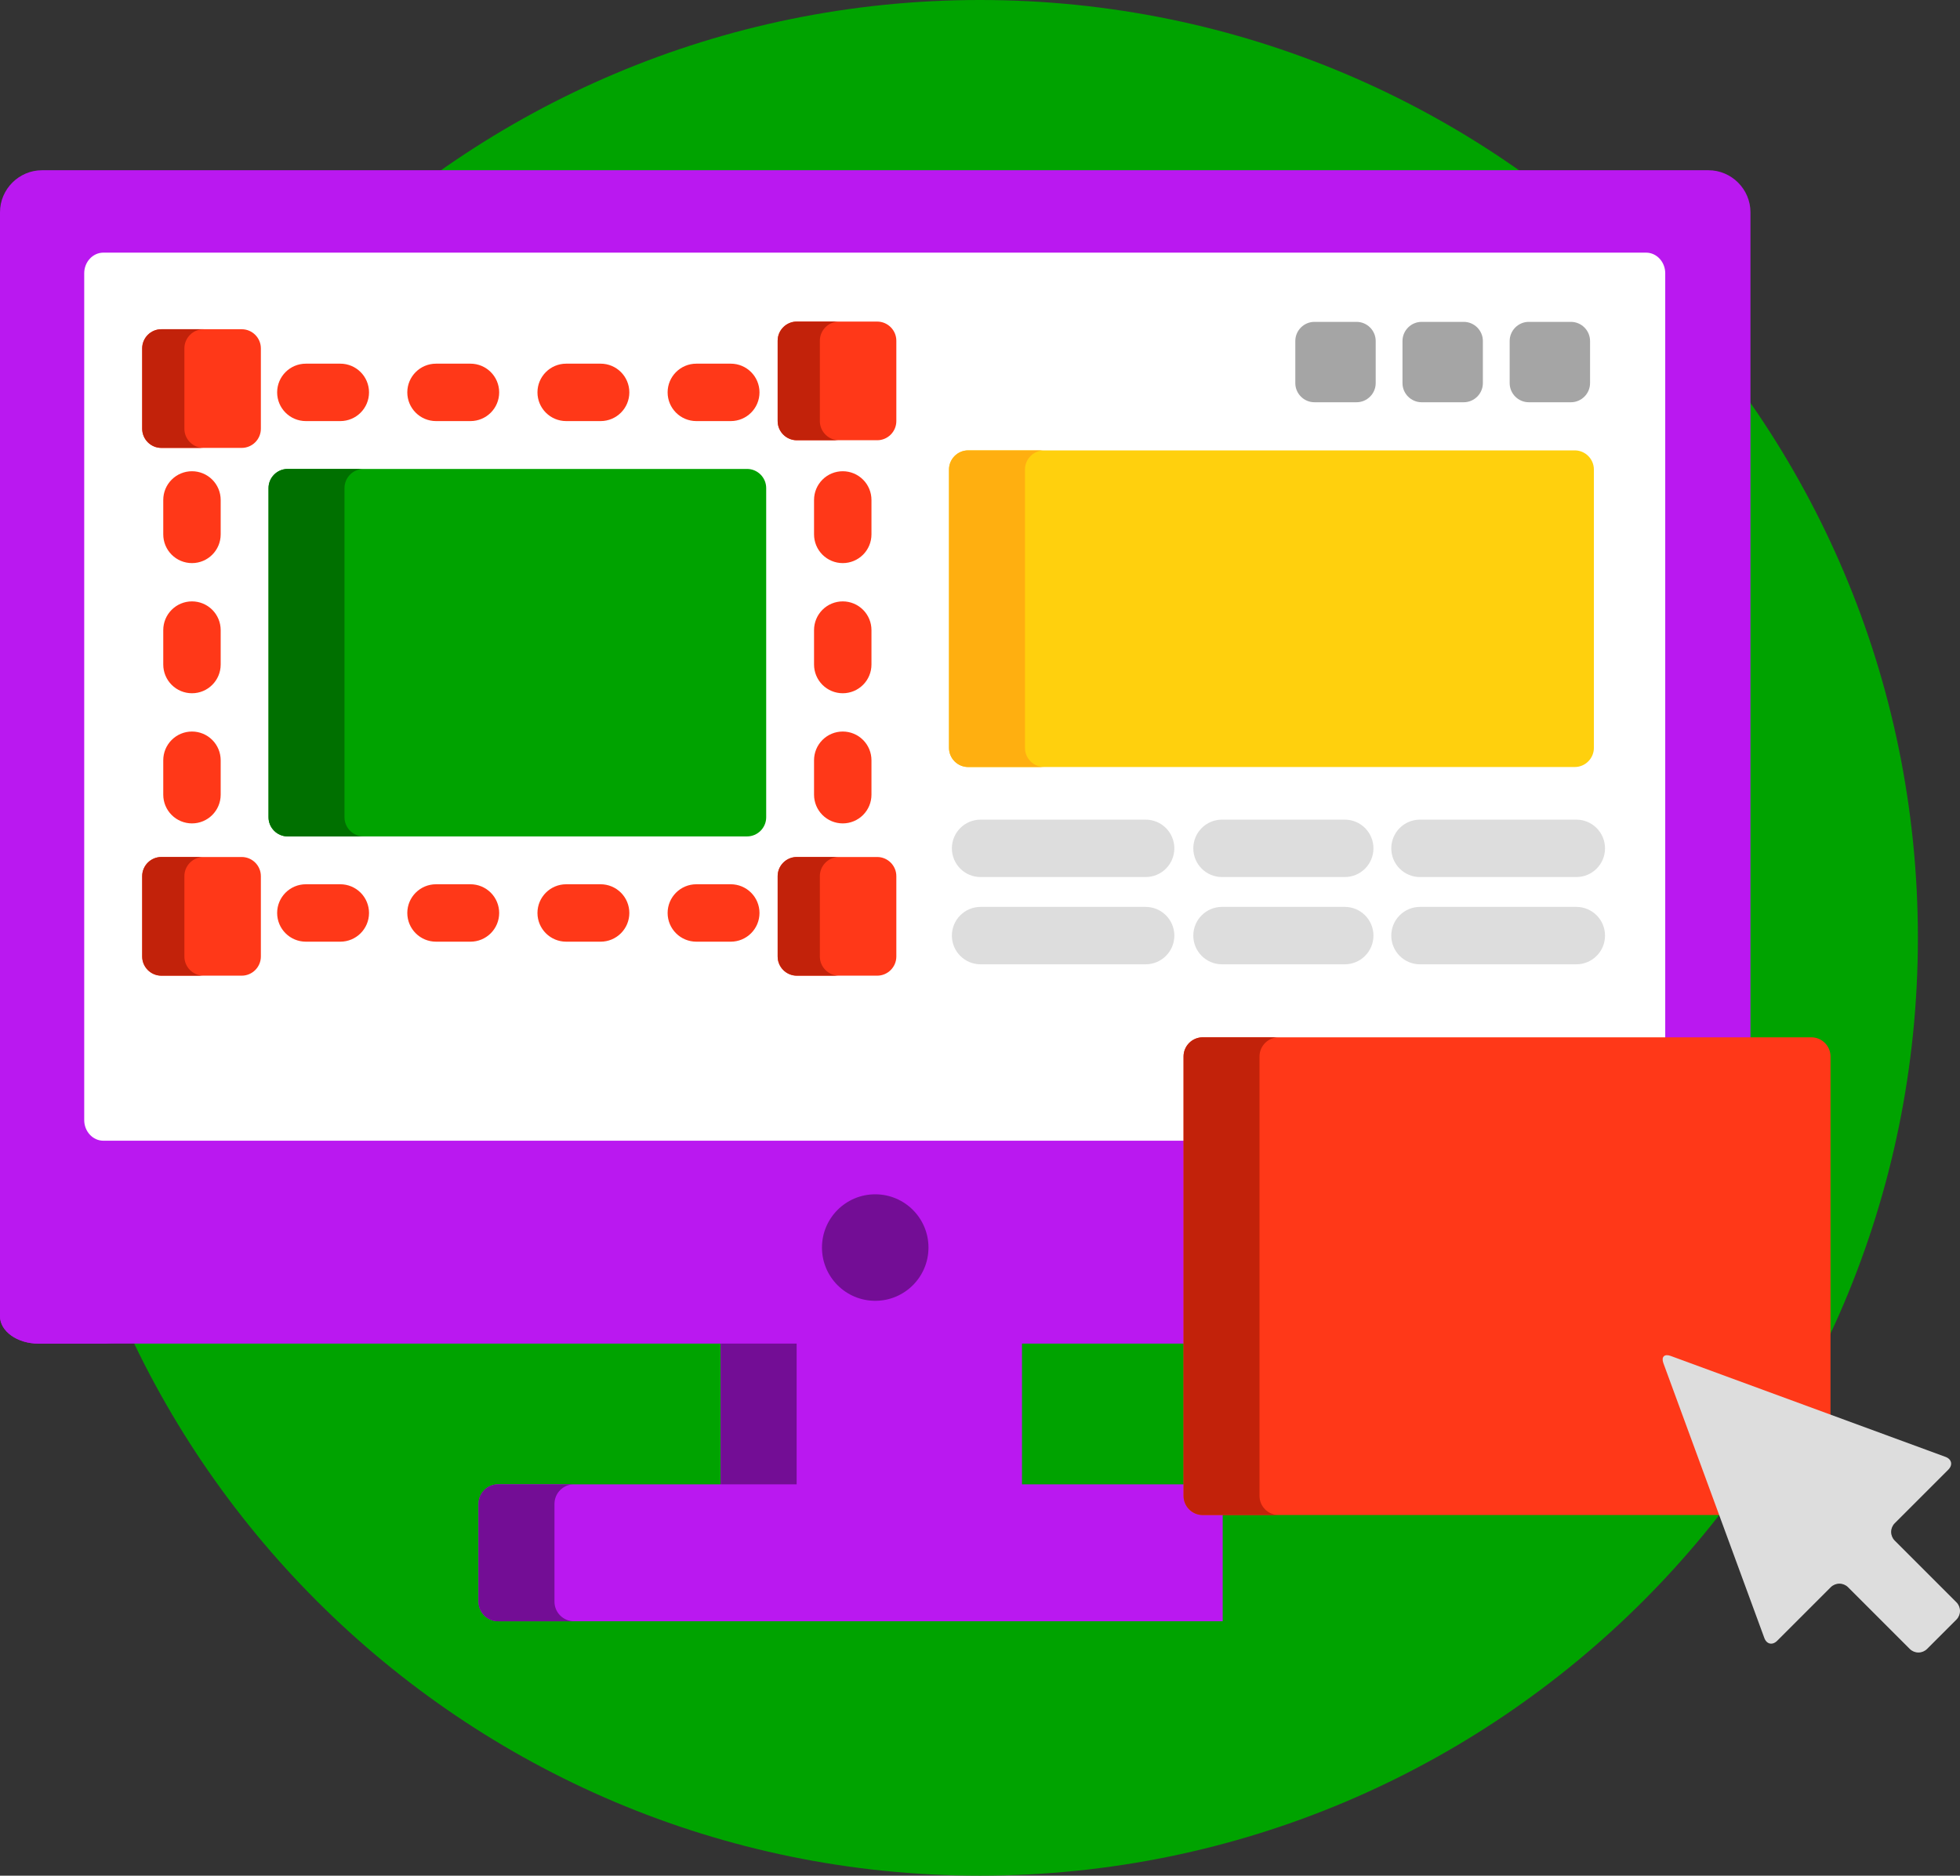
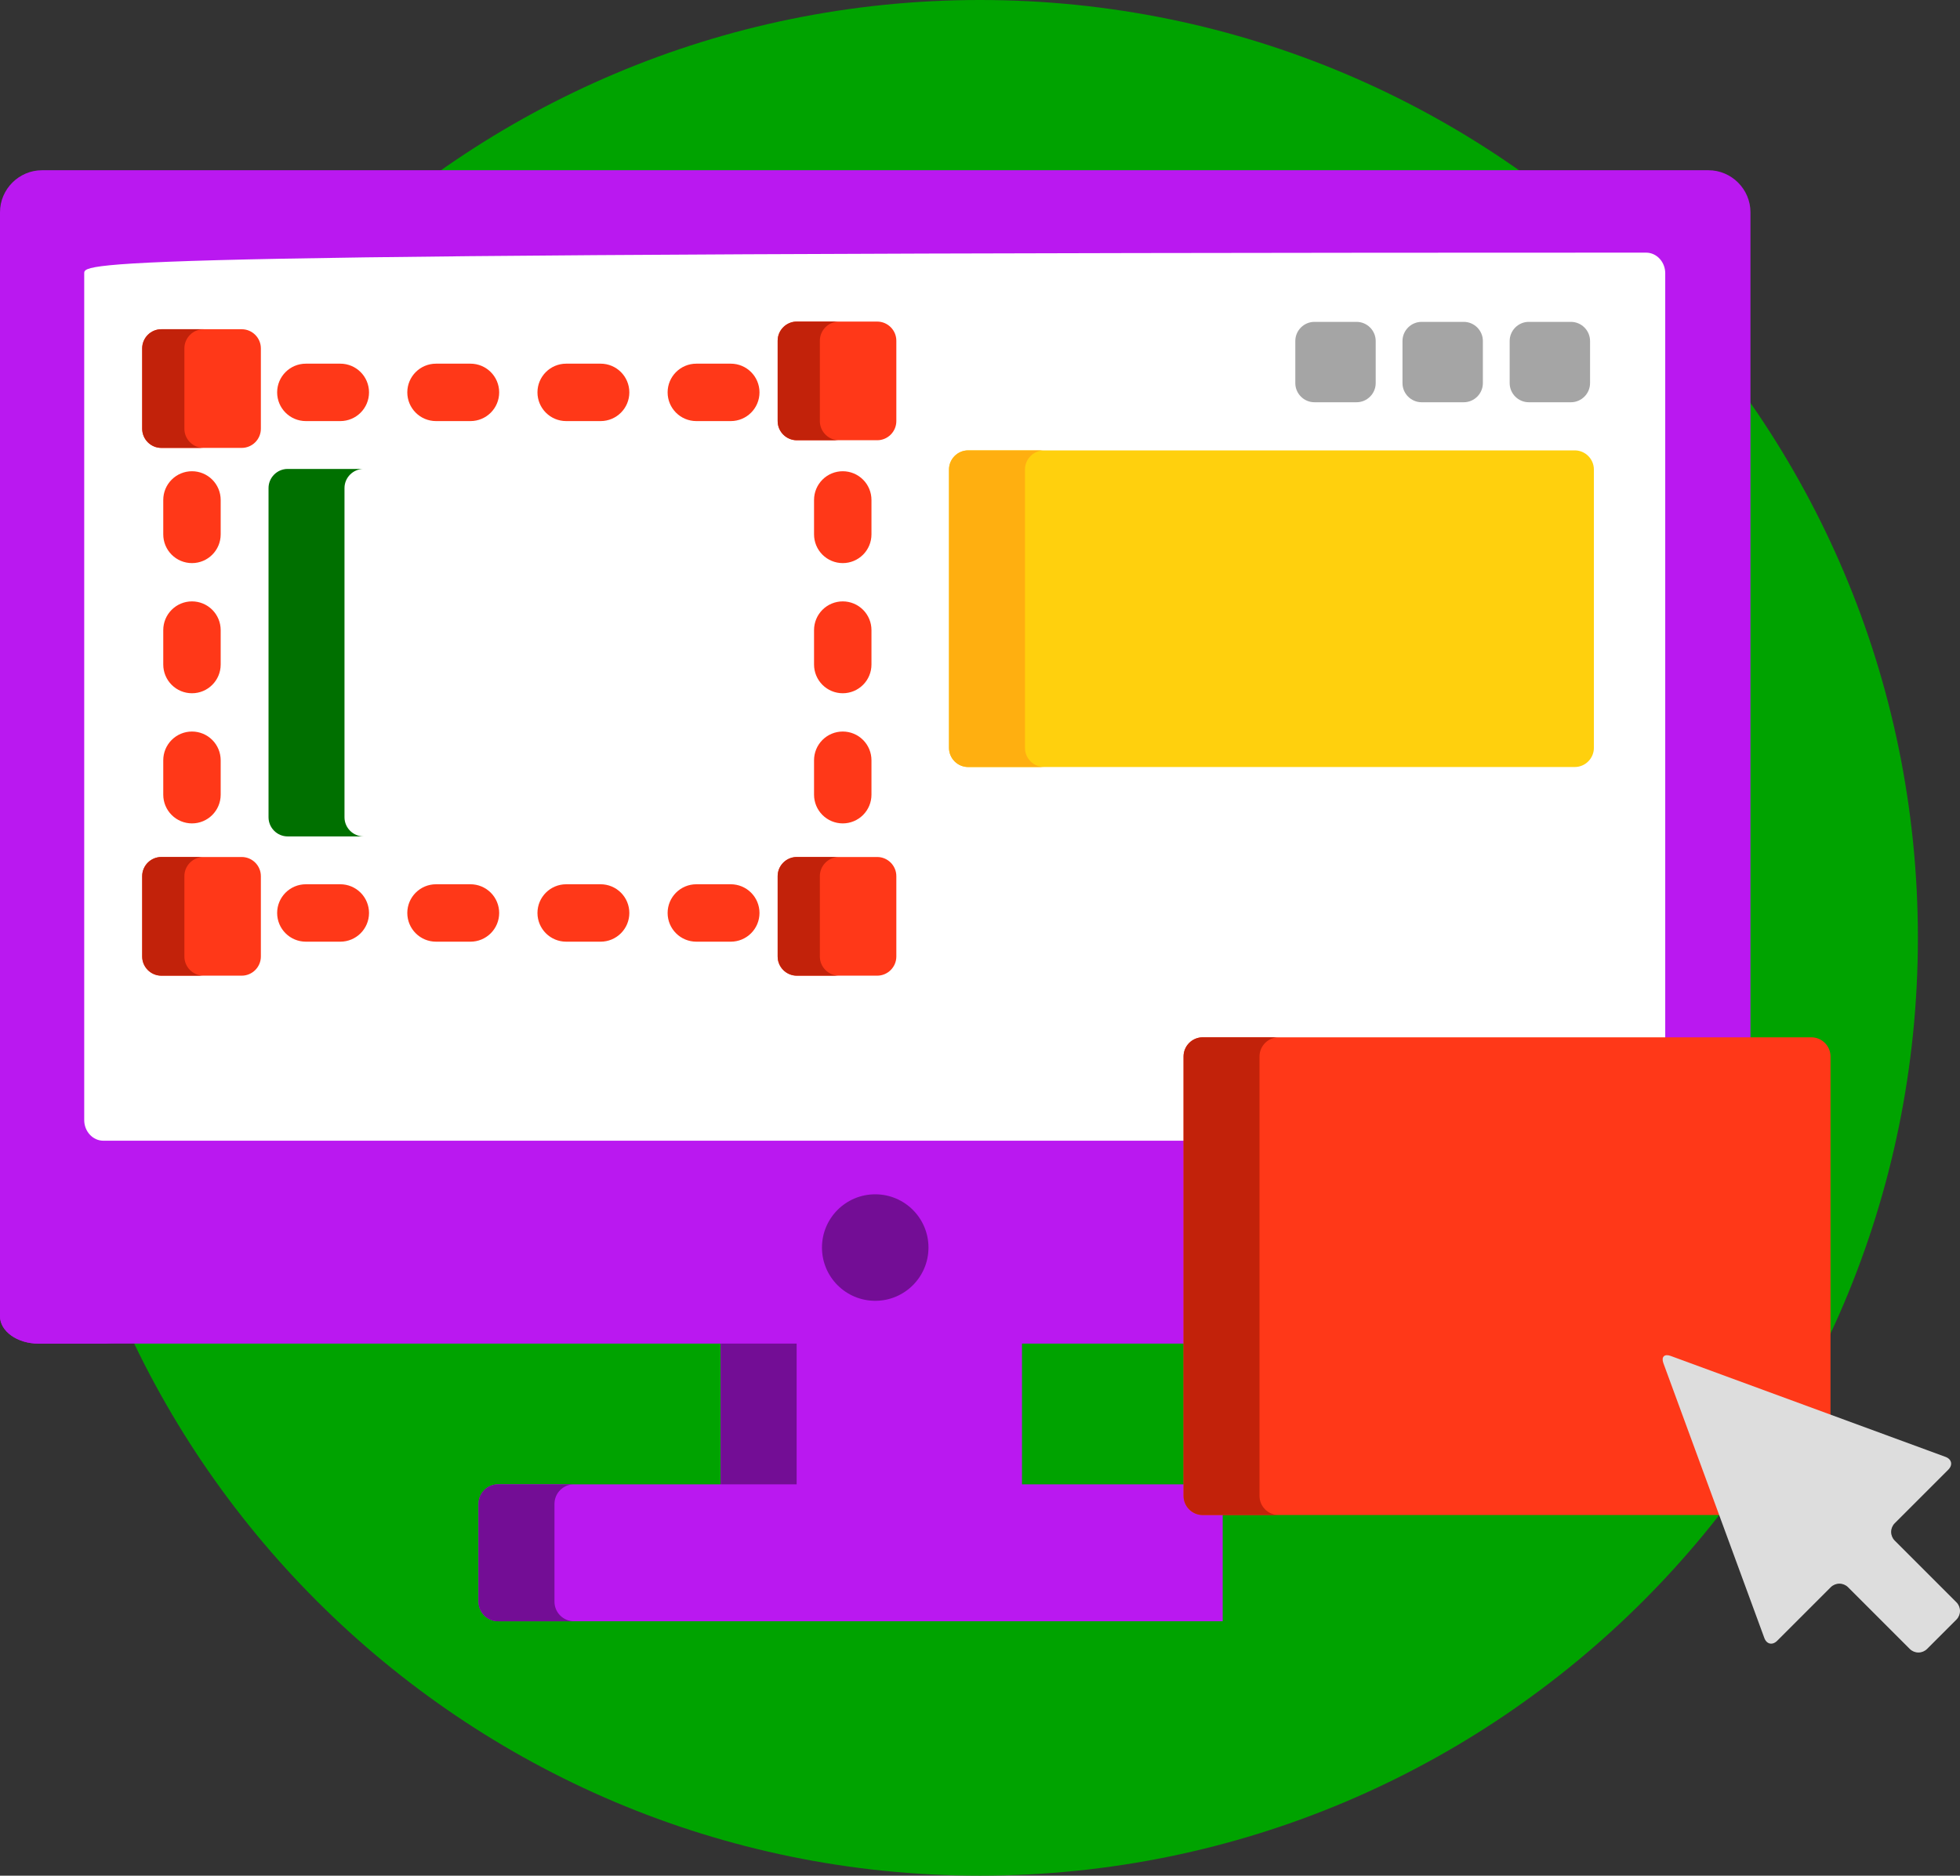
<svg xmlns="http://www.w3.org/2000/svg" width="512" height="490" viewBox="0 0 512 490" fill="none">
  <rect x="0" y="0" width="512" height="490" fill="#333333" stroke="none" />
  <path d="M256 490C391.31 490 501 380.31 501 245C501 109.69 391.31 0 256 0C120.69 0 11 109.69 11 245C11 380.31 120.69 490 256 490Z" fill="#00A300" />
  <path d="M188.261 347.53H266.971V388.76H188.261V347.53Z" fill="#BA18F0" />
  <path d="M188.261 347.53H208.103V388.76H188.261V347.53Z" fill="#730D95" />
  <path d="M319.397 387.763H130.101C127.295 387.763 125 390.059 125 392.865V418.436C125 421.242 127.296 423.538 130.101 423.538H319.397V387.763Z" fill="#BA18F0" />
  <path d="M144.842 418.435V392.864C144.842 390.058 147.138 387.762 149.944 387.762H130.101C127.295 387.762 125 390.058 125 392.864V418.435C125 421.241 127.296 423.537 130.101 423.537H149.943C147.138 423.537 144.842 421.241 144.842 418.435Z" fill="#730D95" />
  <path d="M0 343.831C0 347.774 4.497 351 9.994 351H310V303H0V343.831Z" fill="#BA18F0" />
  <path d="M19.947 343.831V303H0V343.831C0 347.774 4.524 351 10.053 351H30C24.471 351 19.947 347.774 19.947 343.831Z" fill="#BA18F0" />
  <path d="M310.175 275.987C310.175 273.781 311.969 271.987 314.175 271.987H457.265V55.465C457.265 49.419 452.319 44.473 446.274 44.473H10.992C4.946 44.473 0 49.419 0 55.465V303.883H310.175V275.987Z" fill="#BA18F0" />
-   <path d="M309.983 291.635C309.983 289.259 311.776 287.327 313.98 287.327H435V71.384C435 68.423 432.752 66 430.004 66H26.996C24.248 66 22 68.423 22 71.384V292.616C22 295.577 24.248 298 26.996 298H309.982L309.983 291.635Z" fill="white" />
+   <path d="M309.983 291.635C309.983 289.259 311.776 287.327 313.98 287.327H435V71.384C435 68.423 432.752 66 430.004 66C24.248 66 22 68.423 22 71.384V292.616C22 295.577 24.248 298 26.996 298H309.982L309.983 291.635Z" fill="white" />
  <path d="M228.63 339.822C236.313 339.822 242.541 333.594 242.541 325.911C242.541 318.228 236.313 312 228.63 312C220.947 312 214.719 318.228 214.719 325.911C214.719 333.594 220.947 339.822 228.63 339.822Z" fill="#730D95" />
  <path d="M416.361 195.376C416.361 198.126 414.111 200.376 411.361 200.376H252.904C250.154 200.376 247.904 198.126 247.904 195.376V122.658C247.904 119.908 250.154 117.658 252.904 117.658H411.361C414.111 117.658 416.361 119.908 416.361 122.658V195.376Z" fill="#FFD00D" />
  <path d="M267.747 195.376V122.658C267.747 119.908 269.997 117.658 272.747 117.658H252.905C250.155 117.658 247.905 119.908 247.905 122.658V195.376C247.905 198.126 250.155 200.376 252.905 200.376H272.747C269.997 200.376 267.747 198.126 267.747 195.376Z" fill="#FFAF10" />
-   <path d="M299.266 229.121H256.154C252.012 229.121 248.654 225.764 248.654 221.621C248.654 217.478 252.012 214.121 256.154 214.121H299.266C303.408 214.121 306.766 217.478 306.766 221.621C306.766 225.764 303.408 229.121 299.266 229.121ZM299.266 251.916H256.154C252.012 251.916 248.654 248.559 248.654 244.416C248.654 240.273 252.012 236.916 256.154 236.916H299.266C303.408 236.916 306.766 240.273 306.766 244.416C306.766 248.559 303.408 251.916 299.266 251.916ZM351.28 229.121H319.22C315.078 229.121 311.72 225.764 311.72 221.621C311.72 217.478 315.078 214.121 319.22 214.121H351.28C355.422 214.121 358.78 217.478 358.78 221.621C358.78 225.764 355.422 229.121 351.28 229.121ZM351.28 251.916H319.22C315.078 251.916 311.72 248.559 311.72 244.416C311.72 240.273 315.078 236.916 319.22 236.916H351.28C355.422 236.916 358.78 240.273 358.78 244.416C358.78 248.559 355.422 251.916 351.28 251.916ZM411.772 229.121H370.936C366.794 229.121 363.436 225.764 363.436 221.621C363.436 217.478 366.794 214.121 370.936 214.121H411.772C415.914 214.121 419.272 217.478 419.272 221.621C419.272 225.764 415.914 229.121 411.772 229.121ZM411.772 251.916H370.936C366.794 251.916 363.436 248.559 363.436 244.416C363.436 240.273 366.794 236.916 370.936 236.916H411.772C415.914 236.916 419.272 240.273 419.272 244.416C419.272 248.559 415.914 251.916 411.772 251.916Z" fill="#DDDDDD" />
  <path d="M359.365 100.084C359.365 102.834 357.115 105.084 354.365 105.084H343.366C340.616 105.084 338.366 102.834 338.366 100.084V89.085C338.366 86.335 340.616 84.085 343.366 84.085H354.365C357.115 84.085 359.365 86.335 359.365 89.085V100.084ZM387.363 100.084C387.363 102.834 385.113 105.084 382.363 105.084H371.364C368.614 105.084 366.364 102.834 366.364 100.084V89.085C366.364 86.335 368.614 84.085 371.364 84.085H382.363C385.113 84.085 387.363 86.335 387.363 89.085V100.084ZM415.361 100.084C415.361 102.834 413.111 105.084 410.361 105.084H399.362C396.612 105.084 394.362 102.834 394.362 100.084V89.085C394.362 86.335 396.612 84.085 399.362 84.085H410.361C413.111 84.085 415.361 86.335 415.361 89.085V100.084Z" fill="#A5A5A5" />
  <path d="M190.898 246.005H181.898C177.756 246.005 174.398 242.648 174.398 238.505C174.398 234.362 177.756 231.005 181.898 231.005H190.898C192.887 231.005 194.795 231.795 196.201 233.202C197.608 234.608 198.398 236.516 198.398 238.505C198.398 240.494 197.608 242.402 196.201 243.808C194.795 245.215 192.887 246.005 190.898 246.005ZM156.898 246.005H147.898C143.756 246.005 140.398 242.648 140.398 238.505C140.398 234.362 143.756 231.005 147.898 231.005H156.898C158.887 231.005 160.795 231.795 162.201 233.202C163.608 234.608 164.398 236.516 164.398 238.505C164.398 240.494 163.608 242.402 162.201 243.808C160.795 245.215 158.887 246.005 156.898 246.005ZM122.897 246.005H113.897C109.755 246.005 106.397 242.648 106.397 238.505C106.397 234.362 109.755 231.005 113.897 231.005H122.897C124.886 231.005 126.794 231.795 128.2 233.202C129.607 234.608 130.397 236.516 130.397 238.505C130.397 239.49 130.203 240.465 129.827 241.375C129.45 242.285 128.897 243.112 128.201 243.809C127.504 244.505 126.677 245.058 125.767 245.435C124.857 245.811 123.882 246.005 122.897 246.005ZM88.897 246.005H79.897C75.755 246.005 72.397 242.648 72.397 238.505C72.397 234.362 75.755 231.005 79.897 231.005H88.897C90.886 231.005 92.794 231.795 94.2 233.202C95.607 234.608 96.397 236.516 96.397 238.505C96.397 242.648 93.04 246.005 88.897 246.005ZM220.148 215.106C218.159 215.106 216.251 214.316 214.845 212.909C213.438 211.503 212.648 209.595 212.648 207.606V198.606C212.648 196.617 213.438 194.709 214.845 193.303C216.251 191.896 218.159 191.106 220.148 191.106C222.137 191.106 224.045 191.896 225.451 193.303C226.858 194.709 227.648 196.617 227.648 198.606V207.606C227.648 209.595 226.858 211.503 225.451 212.909C224.045 214.316 222.137 215.106 220.148 215.106ZM220.148 181.106C218.159 181.106 216.251 180.316 214.845 178.909C213.438 177.503 212.648 175.595 212.648 173.606V164.606C212.648 162.617 213.438 160.709 214.845 159.303C216.251 157.896 218.159 157.106 220.148 157.106C222.137 157.106 224.045 157.896 225.451 159.303C226.858 160.709 227.648 162.617 227.648 164.606V173.606C227.648 175.595 226.858 177.503 225.451 178.909C224.045 180.316 222.137 181.106 220.148 181.106ZM220.148 147.106C218.159 147.106 216.251 146.316 214.845 144.909C213.438 143.503 212.648 141.595 212.648 139.606V130.606C212.648 128.617 213.438 126.709 214.845 125.303C216.251 123.896 218.159 123.106 220.148 123.106C222.137 123.106 224.045 123.896 225.451 125.303C226.858 126.709 227.648 128.617 227.648 130.606V139.606C227.648 141.595 226.858 143.503 225.451 144.909C224.045 146.316 222.137 147.106 220.148 147.106ZM50.147 215.106C48.158 215.106 46.25 214.316 44.844 212.909C43.437 211.503 42.647 209.595 42.647 207.606V198.606C42.647 196.617 43.437 194.709 44.844 193.303C46.25 191.896 48.158 191.106 50.147 191.106C52.136 191.106 54.044 191.896 55.45 193.303C56.857 194.709 57.647 196.617 57.647 198.606V207.606C57.647 211.749 54.29 215.106 50.147 215.106ZM50.147 181.106C48.158 181.106 46.25 180.316 44.844 178.909C43.437 177.503 42.647 175.595 42.647 173.606V164.606C42.647 162.617 43.437 160.709 44.844 159.303C46.25 157.896 48.158 157.106 50.147 157.106C52.136 157.106 54.044 157.896 55.45 159.303C56.857 160.709 57.647 162.617 57.647 164.606V173.606C57.647 177.749 54.29 181.106 50.147 181.106ZM50.147 147.106C48.158 147.106 46.25 146.316 44.844 144.909C43.437 143.503 42.647 141.595 42.647 139.606V130.606C42.647 128.617 43.437 126.709 44.844 125.303C46.25 123.896 48.158 123.106 50.147 123.106C52.136 123.106 54.044 123.896 55.45 125.303C56.857 126.709 57.647 128.617 57.647 130.606V139.606C57.647 143.749 54.29 147.106 50.147 147.106ZM190.898 110.005H181.898C177.756 110.005 174.398 106.648 174.398 102.505C174.398 98.362 177.756 95.005 181.898 95.005H190.898C195.04 95.005 198.398 98.362 198.398 102.505C198.398 106.648 195.04 110.005 190.898 110.005ZM156.898 110.005H147.898C143.756 110.005 140.398 106.648 140.398 102.505C140.398 98.362 143.756 95.005 147.898 95.005H156.898C161.04 95.005 164.398 98.362 164.398 102.505C164.398 106.648 161.04 110.005 156.898 110.005ZM122.897 110.005H113.897C109.755 110.005 106.397 106.648 106.397 102.505C106.397 98.362 109.755 95.005 113.897 95.005H122.897C127.039 95.005 130.397 98.362 130.397 102.505C130.397 106.648 127.04 110.005 122.897 110.005ZM88.897 110.005H79.897C75.755 110.005 72.397 106.648 72.397 102.505C72.397 98.362 75.755 95.005 79.897 95.005H88.897C93.039 95.005 96.397 98.362 96.397 102.505C96.397 106.648 93.04 110.005 88.897 110.005Z" fill="#FF3818" />
-   <path d="M200.148 213.505C200.148 216.255 197.898 218.505 195.148 218.505H75.148C72.398 218.505 70.148 216.255 70.148 213.505V127.505C70.148 124.755 72.398 122.505 75.148 122.505H195.148C197.898 122.505 200.148 124.755 200.148 127.505V213.505Z" fill="#00A300" />
  <path d="M89.99 213.505V127.505C89.99 124.755 92.24 122.505 94.99 122.505H75.147C72.397 122.505 70.147 124.755 70.147 127.505V213.505C70.147 216.255 72.397 218.505 75.147 218.505H94.99C92.24 218.505 89.99 216.255 89.99 213.505Z" fill="#007000" />
  <path d="M234.145 110.009C234.145 112.759 231.895 115.009 229.145 115.009H208.145C205.395 115.009 203.145 112.759 203.145 110.009V89.009C203.145 86.259 205.395 84.009 208.145 84.009H229.145C231.895 84.009 234.145 86.259 234.145 89.009V110.009ZM68.145 112.009C68.145 114.759 65.895 117.009 63.145 117.009H42.145C39.395 117.009 37.145 114.759 37.145 112.009V91.009C37.145 88.259 39.395 86.009 42.145 86.009H63.145C65.895 86.009 68.145 88.259 68.145 91.009V112.009ZM234.145 249.883C234.145 252.633 231.895 254.883 229.145 254.883H208.145C205.395 254.883 203.145 252.633 203.145 249.883V228.883C203.145 226.133 205.395 223.883 208.145 223.883H229.145C231.895 223.883 234.145 226.133 234.145 228.883V249.883ZM68.145 249.883C68.145 252.633 65.895 254.883 63.145 254.883H42.145C39.395 254.883 37.145 252.633 37.145 249.883V228.883C37.145 226.133 39.395 223.883 42.145 223.883H63.145C65.895 223.883 68.145 226.133 68.145 228.883V249.883Z" fill="#FF3818" />
  <path d="M214.167 110.009V89.009C214.167 86.259 216.417 84.009 219.167 84.009H208.145C205.395 84.009 203.145 86.259 203.145 89.009V110.009C203.145 112.759 205.395 115.009 208.145 115.009H219.167C216.417 115.009 214.167 112.759 214.167 110.009ZM48.167 112.009V91.009C48.167 88.259 50.417 86.009 53.167 86.009H42.145C39.395 86.009 37.145 88.259 37.145 91.009V112.009C37.145 114.759 39.395 117.009 42.145 117.009H53.167C50.417 117.009 48.167 114.759 48.167 112.009ZM214.167 249.883V228.883C214.167 226.133 216.417 223.883 219.167 223.883H208.145C205.395 223.883 203.145 226.133 203.145 228.883V249.883C203.145 252.633 205.395 254.883 208.145 254.883H219.167C216.417 254.883 214.167 252.633 214.167 249.883ZM48.167 249.883V228.883C48.167 226.133 50.417 223.883 53.167 223.883H42.145C39.395 223.883 37.145 226.133 37.145 228.883V249.883C37.145 252.633 39.395 254.883 42.145 254.883H53.167C50.417 254.883 48.167 252.633 48.167 249.883Z" fill="#C2220A" />
  <path d="M435.458 355.773C435.303 355.351 435.315 355.111 435.337 355.033C435.338 355.033 435.399 355.027 435.456 355.027C435.57 355.027 435.769 355.05 436.07 355.161L478.174 370.626V275.988C478.174 273.238 475.924 270.988 473.174 270.988H314.174C311.424 270.988 309.174 273.238 309.174 275.988V390.788C309.174 393.538 311.424 395.788 314.174 395.788H450.154L435.458 355.773Z" fill="#FF3818" />
  <path d="M329.017 390.787V275.987C329.017 273.237 331.267 270.987 334.017 270.987H314.175C311.425 270.987 309.175 273.237 309.175 275.987V390.787C309.175 393.537 311.425 395.787 314.175 395.787H334.017C331.267 395.787 329.017 393.537 329.017 390.787Z" fill="#C2220A" />
  <path d="M436.415 354.222C434.768 353.617 433.914 354.47 434.519 356.118L460.884 427.9C461.489 429.548 463 429.88 464.241 428.639L478.238 414.642C478.838 414.046 479.65 413.711 480.496 413.711C481.341 413.711 482.153 414.046 482.753 414.642L498.881 430.772C499.481 431.368 500.292 431.703 501.138 431.703C501.984 431.703 502.795 431.368 503.395 430.772L511.069 423.098C511.665 422.498 512 421.687 512 420.841C512 419.995 511.665 419.184 511.069 418.584L494.94 402.455C494.344 401.855 494.009 401.044 494.009 400.198C494.009 399.352 494.344 398.541 494.94 397.941L508.936 383.944C510.178 382.704 509.845 381.193 508.197 380.588L436.415 354.222Z" fill="#DDDDDD" />
</svg>